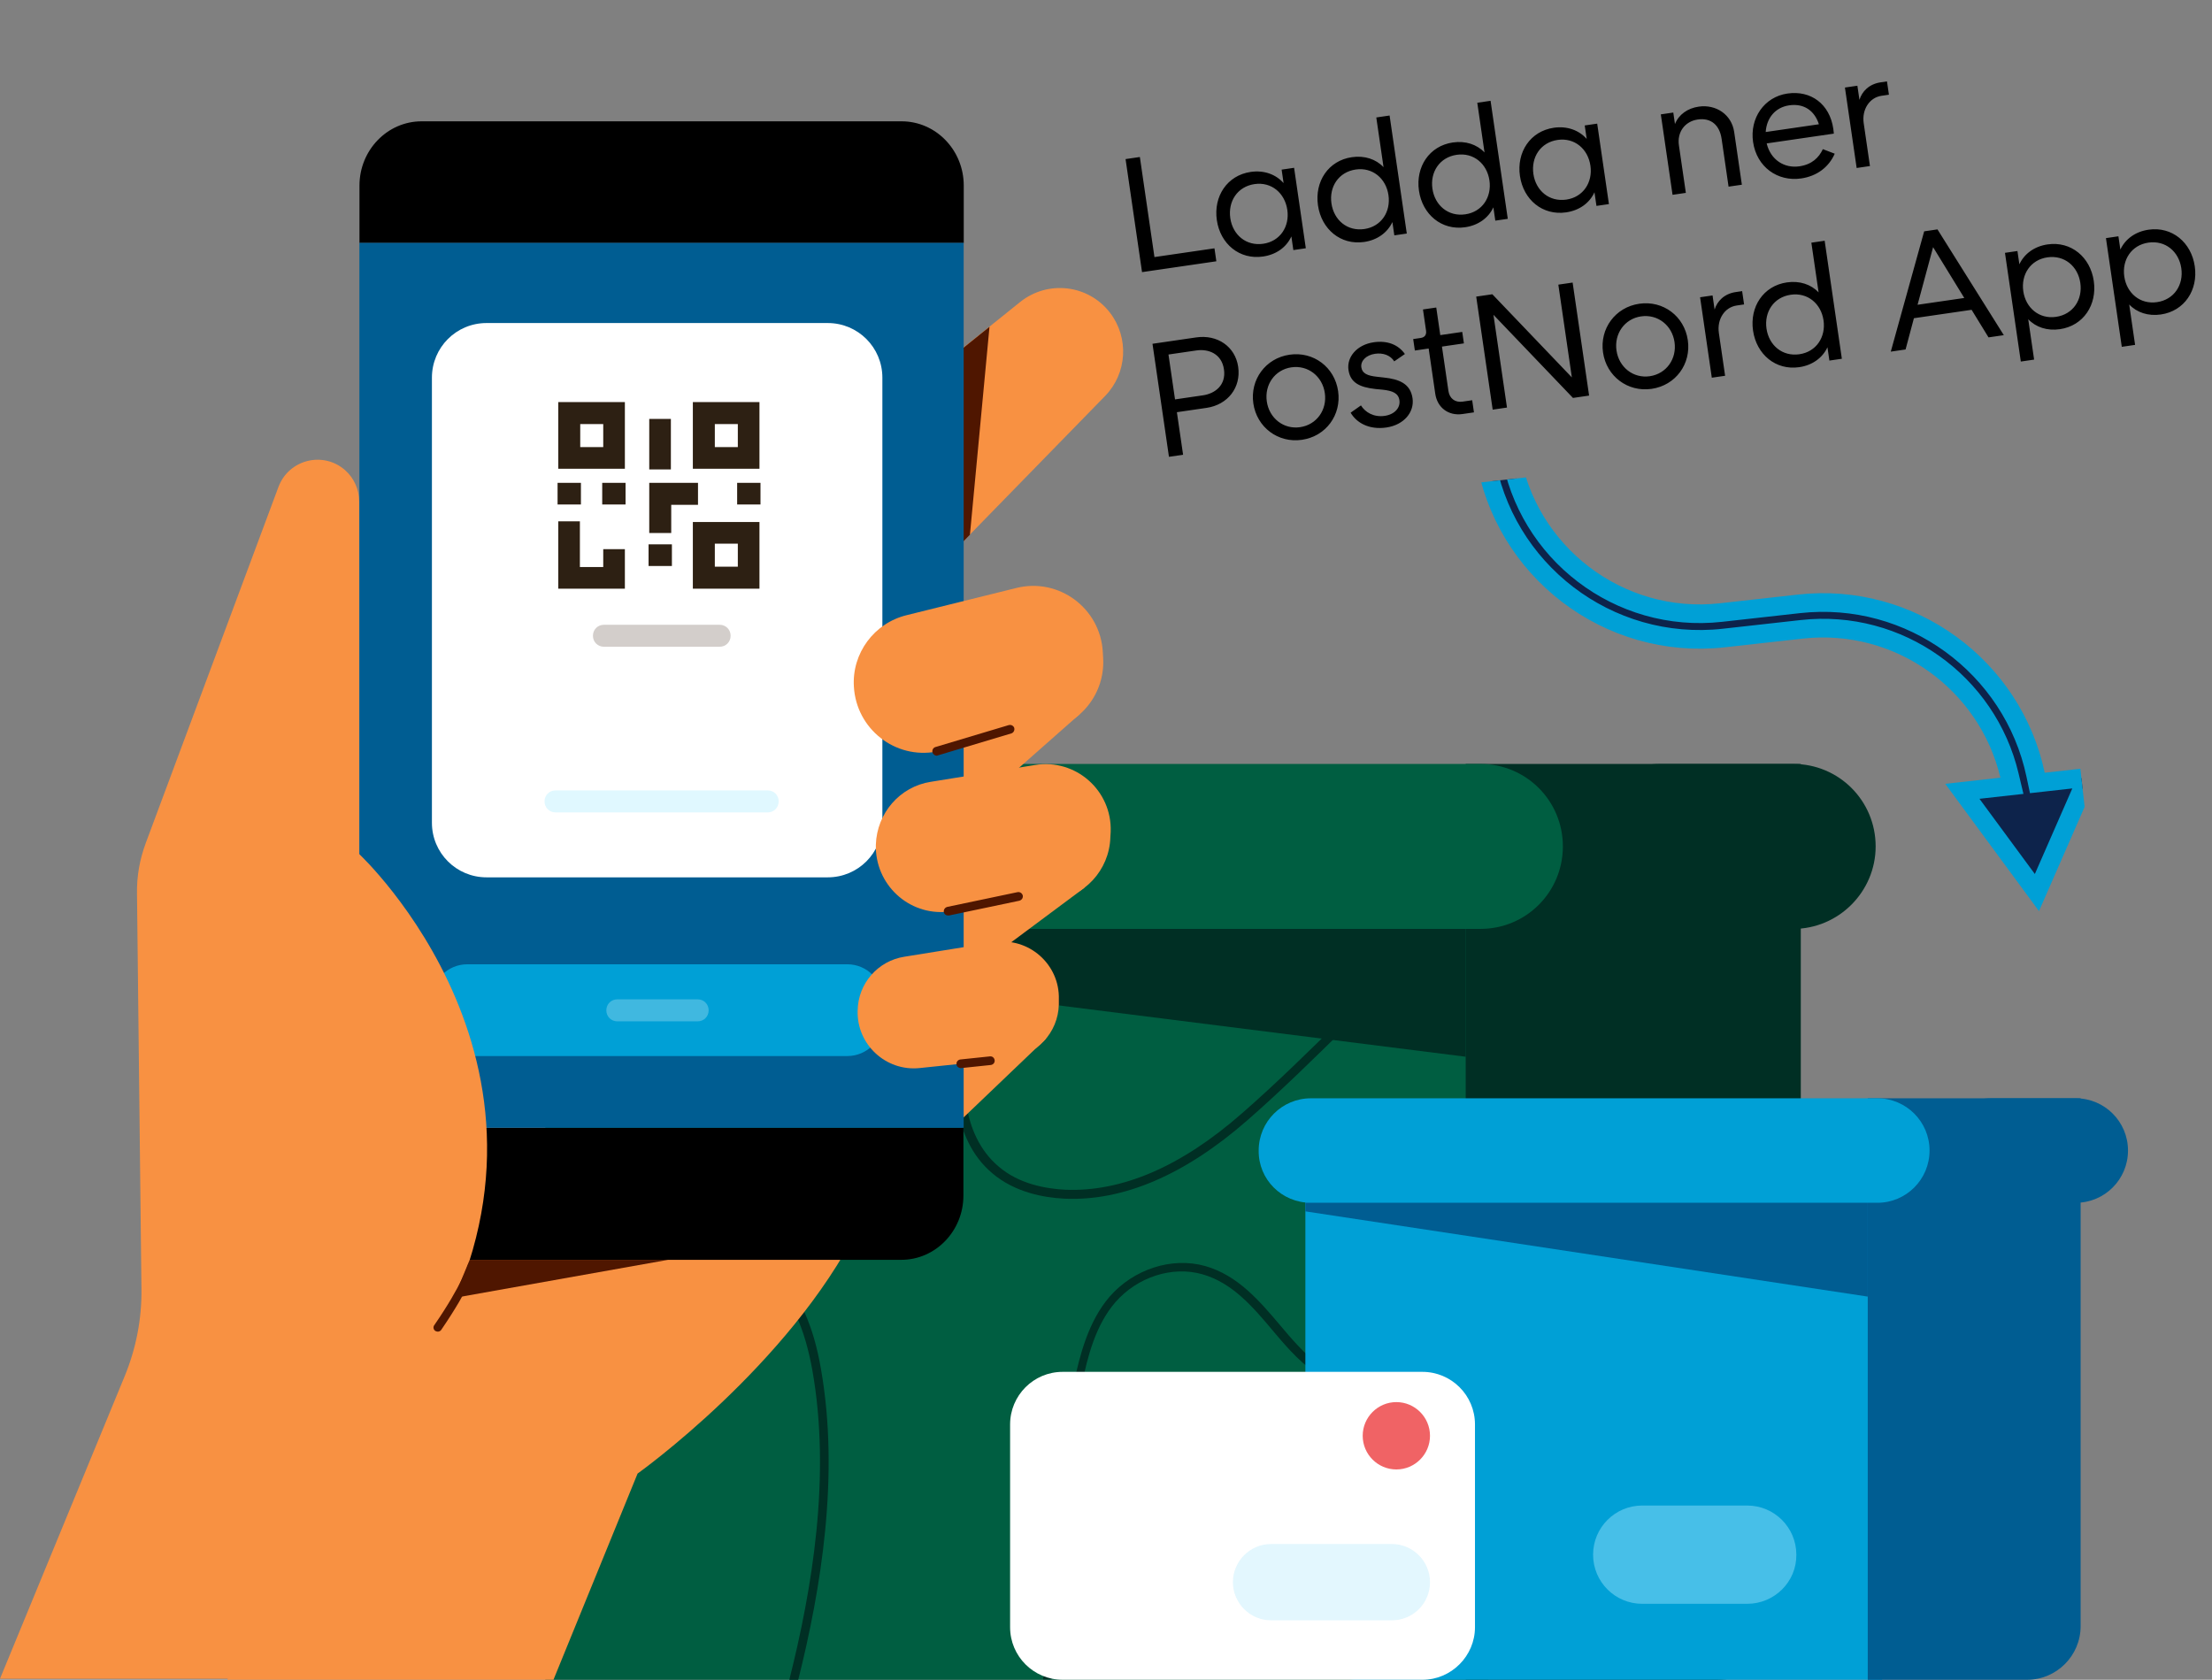
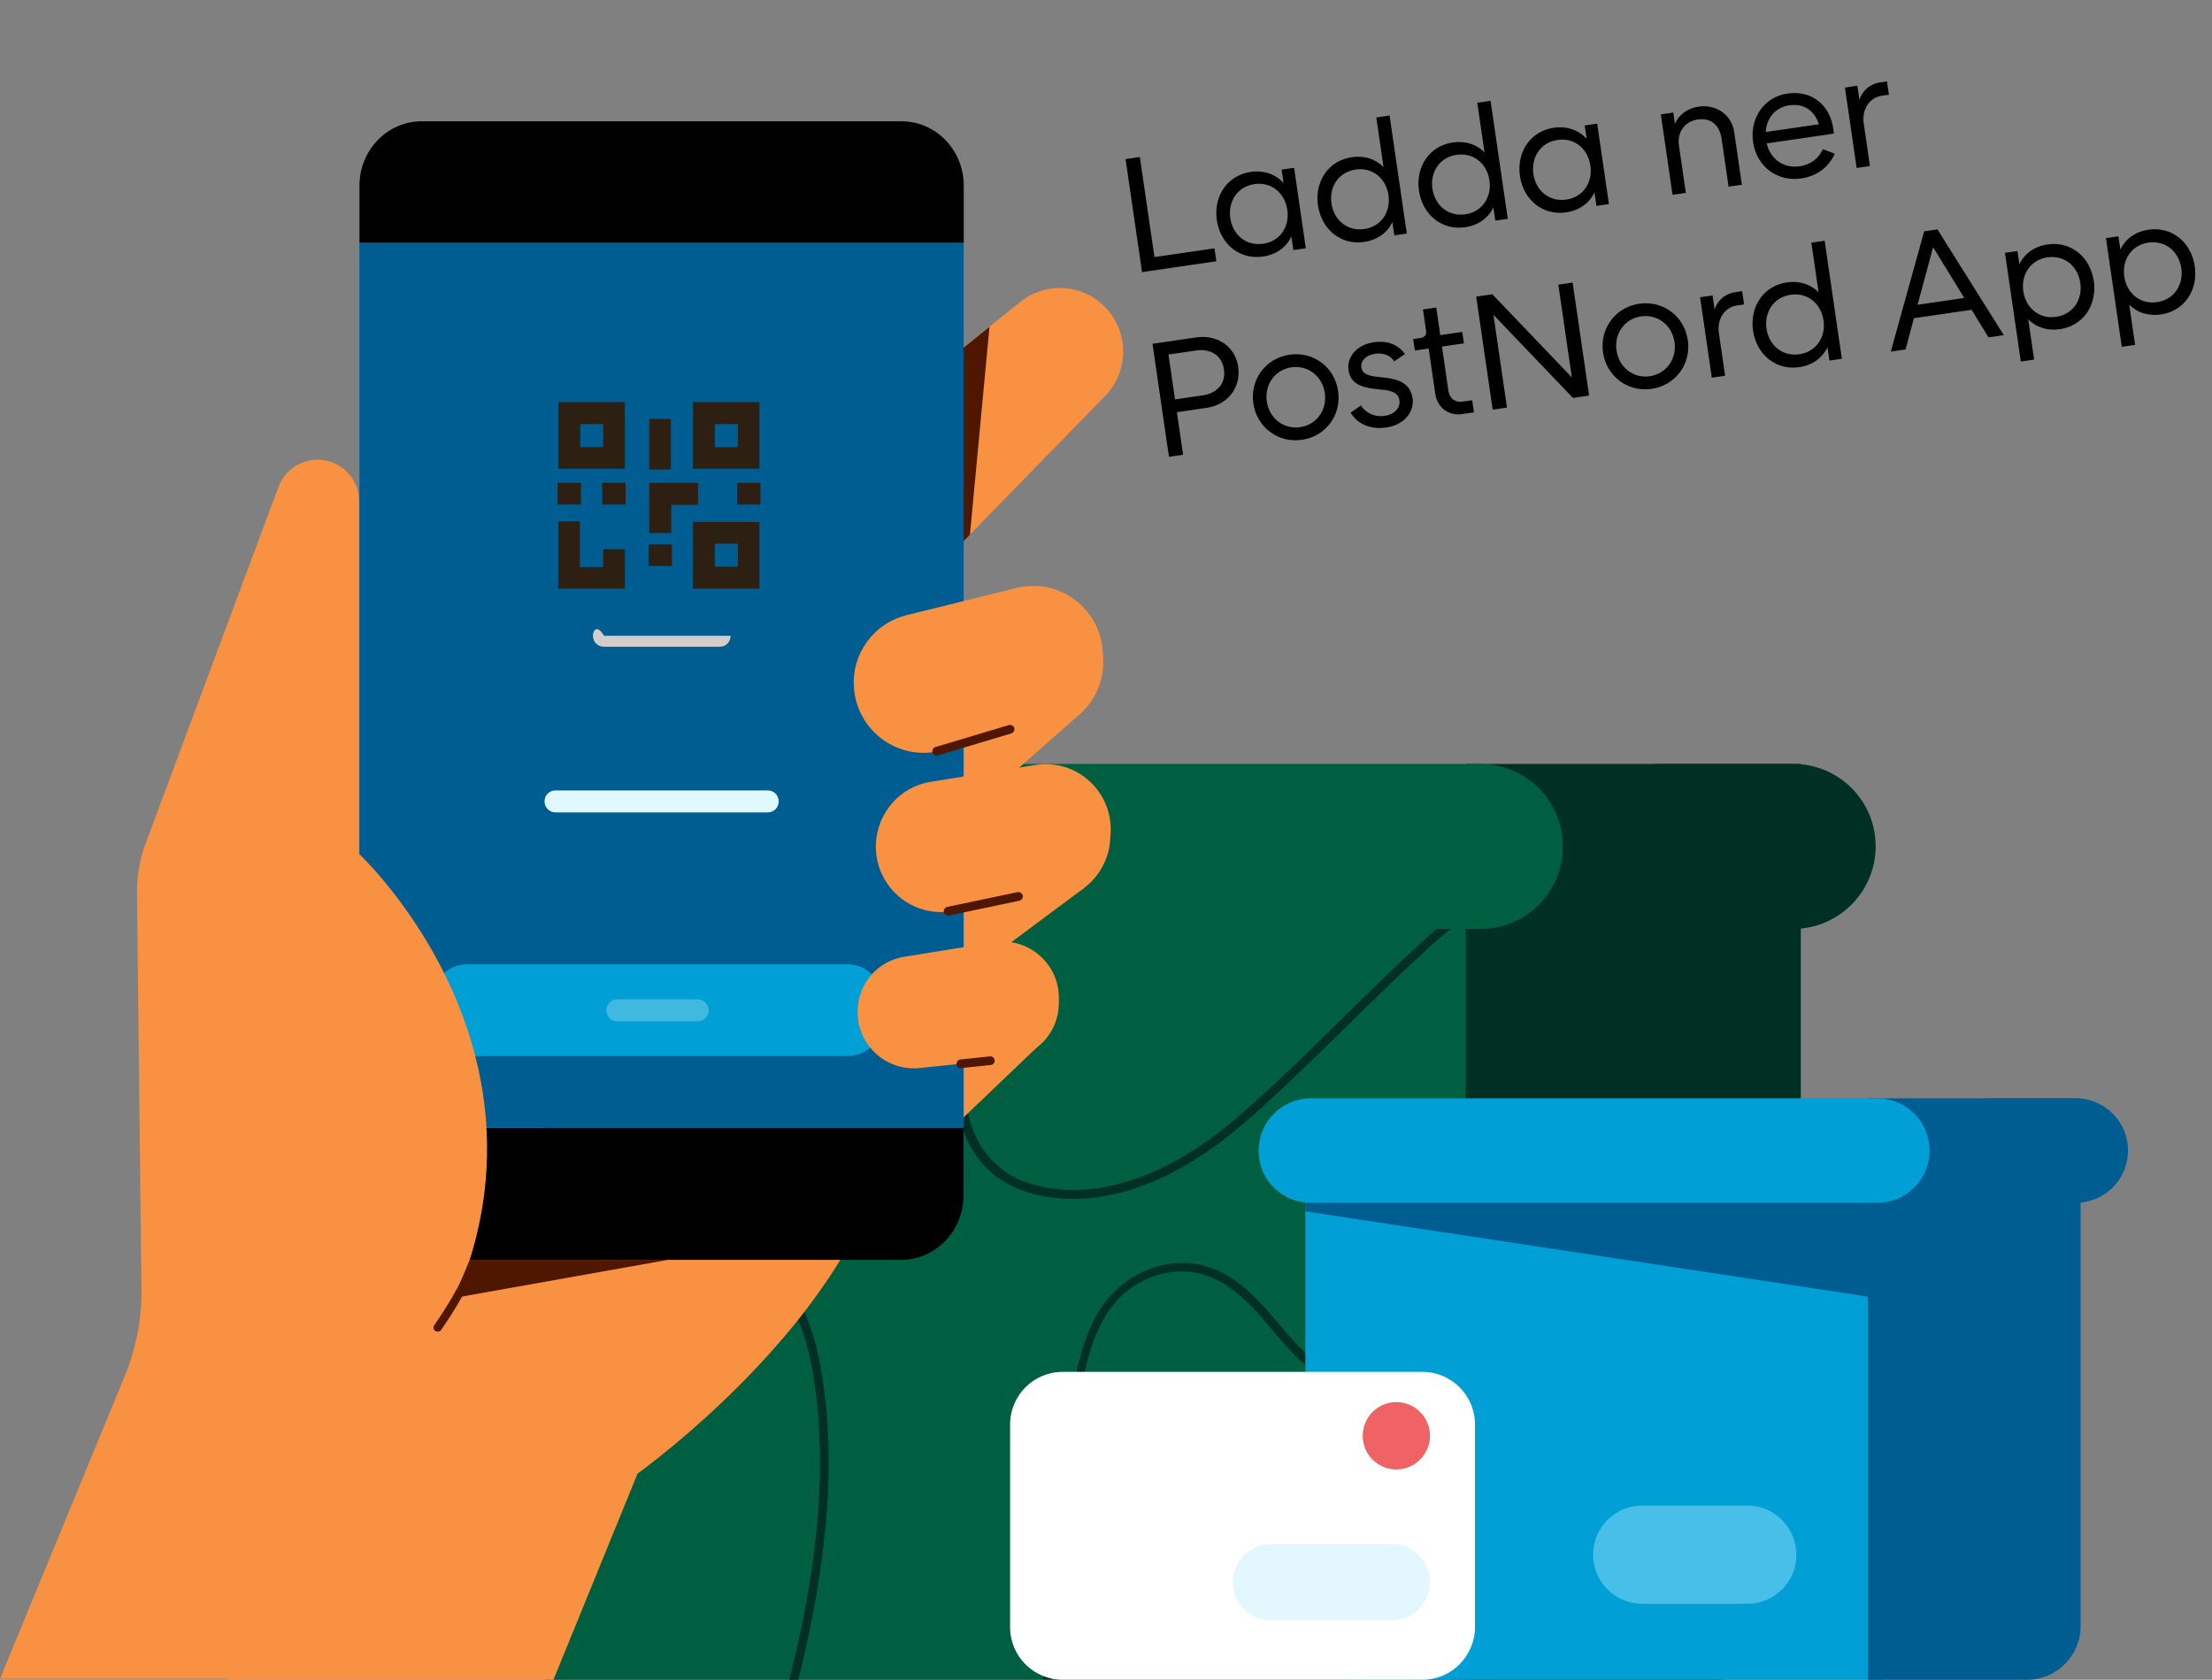
<svg xmlns="http://www.w3.org/2000/svg" width="237" height="180" viewBox="0 0 237 180" fill="none">
  <rect x="0" y="0" width="237" height="180" fill="#808080" stroke="none" />
  <path d="M58.428 180L159.48 180L159.48 84.992L58.428 84.992L58.428 180Z" fill="#005E41" />
  <path d="M183.93 180H157.04V81.862H192.943V170.978C192.943 175.949 188.896 180 183.93 180Z" fill="#002F24" />
  <path d="M192.134 99.538H177.861C172.968 99.538 169.032 95.598 169.032 90.7C169.032 85.802 172.968 81.862 177.861 81.862H192.134C197.026 81.862 200.962 85.802 200.962 90.7C200.962 95.561 196.989 99.538 192.134 99.538Z" fill="#002F24" />
  <path d="M159.504 149.84C157.481 150.098 155.311 150.135 152.883 149.988C146.556 149.582 142.399 147.815 138.978 144.096C138.352 143.433 137.764 142.733 137.175 142.033C134.931 139.382 132.614 136.657 129.119 135.663C125.551 134.668 121.468 135.994 118.893 138.94C116.612 141.592 115.692 145.2 115.03 148.33C113.706 154.554 112.823 160.961 112.381 167.332C112.198 169.947 112.124 172.598 112.087 175.176C112.087 175.765 112.05 176.391 112.05 176.98C112.05 177.496 111.94 178.232 111.866 179.042C111.83 179.337 111.793 179.631 111.756 179.963H112.676C112.713 179.705 112.749 179.411 112.749 179.153C112.86 178.306 112.933 177.569 112.933 177.017C112.933 176.428 112.97 175.802 112.97 175.212C113.044 172.672 113.08 170.02 113.264 167.406C113.706 161.072 114.589 154.701 115.876 148.515C116.538 145.311 117.384 141.997 119.518 139.529C121.872 136.841 125.588 135.626 128.825 136.547C132.062 137.467 134.269 140.082 136.403 142.623C136.991 143.322 137.617 144.059 138.242 144.722C141.81 148.551 146.261 150.466 152.773 150.871C155.2 151.019 157.408 150.982 159.431 150.724V149.84H159.504Z" fill="#002F24" />
  <path d="M85.528 180C87.956 170.315 89.979 158.126 87.956 146.674C87.146 141.997 85.675 138.793 83.394 136.547C81.555 134.742 79.016 133.49 75.595 132.643C70.114 131.281 64.265 131.502 58.416 133.159V134.116C64.192 132.422 69.967 132.201 75.375 133.527C78.612 134.337 81.04 135.516 82.732 137.21C84.865 139.309 86.227 142.365 87.036 146.821C89.059 158.2 86.999 170.352 84.571 180H85.528Z" fill="#002F24" />
  <path d="M58.453 112.169C74.234 108.265 81.702 96.887 85.859 90.553C86.852 89.08 87.588 87.901 88.213 87.239C90.751 84.55 102.486 88.785 107.231 90.811C105.355 97.991 103.406 105.43 102.486 112.758C102.155 115.409 101.861 121.964 106.312 125.72C108.74 127.782 111.83 128.335 114.037 128.445C120.327 128.74 126.949 125.904 133.644 120.049C137.359 116.809 140.927 113.274 144.385 109.886C147.328 106.977 150.418 103.957 153.545 101.121C155.384 99.464 157.408 98.065 159.504 96.923V95.929C157.003 97.218 154.759 98.765 152.92 100.422C149.793 103.257 146.703 106.277 143.76 109.186C140.302 112.574 136.734 116.109 133.055 119.313C126.544 125.021 120.18 127.746 114.11 127.488C112.087 127.377 109.181 126.899 106.974 124.984C102.854 121.485 103.148 115.299 103.442 112.832C104.362 105.577 106.275 98.175 108.151 91.031L108.372 90.258L108.004 90.111C107.967 90.111 103.81 88.27 99.286 86.907C93.069 85.066 89.133 84.918 87.588 86.576C86.925 87.275 86.116 88.49 85.123 90C81.077 96.187 73.756 107.271 58.49 111.175V112.169H58.453Z" fill="#002F24" />
  <path d="M63.014 99.538H158.621C163.514 99.538 167.45 95.598 167.45 90.7C167.45 85.802 163.514 81.862 158.621 81.862H63.014C58.122 81.862 54.186 85.802 54.186 90.7C54.186 95.561 58.122 99.538 63.014 99.538Z" fill="#005E41" />
-   <path d="M62.132 101.269L157.04 113.237V99.538H62.132V101.269Z" fill="#002F24" />
  <path d="M153.729 166.375H134.894C130.002 166.375 126.066 162.435 126.066 157.537C126.066 152.639 130.002 148.699 134.894 148.699H153.729C158.621 148.699 162.557 152.639 162.557 157.537C162.557 162.435 158.585 166.375 153.729 166.375Z" fill="#5EC584" />
  <path d="M145.452 180H201.661V119.681H139.861V174.403C139.861 177.496 142.362 180 145.452 180Z" fill="#00A0D6" />
  <path d="M217.185 180H200.116V117.692H222.924V174.255C222.924 177.422 220.349 180 217.185 180Z" fill="#005D92" />
  <path d="M140.449 128.887H201.146C204.236 128.887 206.738 126.383 206.738 123.29C206.738 120.196 204.236 117.692 201.146 117.692H140.449C137.359 117.692 134.858 120.196 134.858 123.29C134.821 126.383 137.322 128.887 140.449 128.887Z" fill="#00A0D6" />
  <path d="M222.409 128.887H213.322C210.232 128.887 207.731 126.383 207.731 123.29C207.731 120.196 210.232 117.692 213.322 117.692H222.409C225.499 117.692 228 120.196 228 123.29C228 126.383 225.499 128.887 222.409 128.887Z" fill="#005D92" />
  <path d="M139.861 129.808L200.116 138.94V128.887H139.861V129.808Z" fill="#005D92" />
  <g opacity="0.5">
    <path d="M187.204 171.861H175.948C173.042 171.861 170.688 169.505 170.688 166.596C170.688 163.686 173.042 161.33 175.948 161.33H187.204C190.111 161.33 192.465 163.686 192.465 166.596C192.502 169.505 190.111 171.861 187.204 171.861Z" fill="#8EDDF9" />
  </g>
  <path d="M152.405 180H113.853C110.763 180 108.225 177.496 108.225 174.366V152.639C108.225 149.546 110.726 147.005 113.853 147.005H152.405C155.495 147.005 158.033 149.509 158.033 152.639V174.366C158.033 177.459 155.495 180 152.405 180Z" fill="white" />
  <path d="M149.609 157.463C147.622 157.463 146.004 155.843 146.004 153.854C146.004 151.866 147.622 150.246 149.609 150.246C151.595 150.246 153.214 151.866 153.214 153.854C153.214 155.843 151.595 157.463 149.609 157.463Z" fill="#F06365" />
  <g opacity="0.5">
    <g opacity="0.5">
      <path d="M149.131 173.629H136.182C133.938 173.629 132.099 171.788 132.099 169.542C132.099 167.295 133.938 165.454 136.182 165.454H149.131C151.375 165.454 153.214 167.295 153.214 169.542C153.214 171.825 151.375 173.629 149.131 173.629Z" fill="#8EDDF9" />
    </g>
  </g>
  <path d="M115.692 76.523L105.392 85.618L97.704 85.655L99.874 75.418L115.692 76.523Z" fill="#F89142" />
  <path d="M59.299 180L68.312 157.905C68.312 157.905 84.534 146.342 91.965 131.539L44.29 131.686L24.352 180H59.299Z" fill="#F89142" />
  <path d="M112.087 111.285L102.302 120.639L101.824 109.959L112.087 111.285Z" fill="#F89142" />
  <path d="M116.207 95.119L105.87 102.815L98.734 102.226L101.566 92.873L116.207 95.119Z" fill="#F89142" />
  <path d="M89.317 48.425L109.291 32.37C112.271 29.976 116.612 30.492 118.929 33.511C120.989 36.2 120.769 39.992 118.414 42.423L89.317 72.251V48.425Z" fill="#F89142" />
  <path d="M102.265 38.041L106.017 35.021L103.921 57.3L102.265 58.994V38.041Z" fill="#4F1600" />
  <path d="M103.259 26.036V19.886C103.259 16.093 100.279 13 96.6 13H45.173C41.495 13 38.515 16.093 38.515 19.886V26.036H103.259Z" fill="black" />
  <path d="M38.515 120.859V128.114C38.515 131.907 41.495 135 45.173 135H96.564C100.242 135 103.222 131.907 103.222 128.114V120.859H38.515Z" fill="black" />
  <path d="M38.506 120.848L103.25 120.848L103.25 26.025L38.506 26.025L38.506 120.848Z" fill="#005D92" />
  <path d="M50.066 113.163H90.788C92.885 113.163 94.577 111.469 94.577 109.37V107.124C94.577 105.025 92.885 103.331 90.788 103.331H50.066C47.969 103.331 46.277 105.025 46.277 107.124V109.37C46.277 111.469 47.969 113.163 50.066 113.163Z" fill="#00A0D6" />
-   <path d="M52.126 94.014H88.691C91.928 94.014 94.54 91.4 94.54 88.159V40.471C94.54 37.231 91.928 34.616 88.691 34.616H52.126C48.889 34.616 46.277 37.231 46.277 40.471V88.159C46.277 91.4 48.889 94.014 52.126 94.014Z" fill="white" />
  <path d="M74.234 43.086H81.371V50.23H74.234V43.086ZM79.053 45.443H76.588V47.91H79.053V45.443Z" fill="#2D2013" />
  <path d="M74.234 55.938H81.371V63.082H74.234V55.938ZM79.053 58.258H76.588V60.725H79.053V58.258Z" fill="#2D2013" />
  <path d="M59.814 63.082H66.951V58.847H64.633V60.762H62.132V55.864H59.814V63.082Z" fill="#2D2013" />
  <path d="M59.814 43.086H66.951V50.23H59.814V43.086ZM64.633 45.443H62.168V47.91H64.633V45.443Z" fill="#2D2013" />
  <path d="M81.481 51.74H78.98V54.06H81.481V51.74Z" fill="#2D2013" />
  <path d="M67.024 51.74H64.523V54.06H67.024V51.74Z" fill="#2D2013" />
  <path d="M71.99 58.331H69.489V60.651H71.99V58.331Z" fill="#2D2013" />
  <path d="M69.562 57.116H71.917V54.096H74.786V51.74H69.562V57.116Z" fill="#2D2013" />
  <path d="M71.88 44.89H69.562V50.303H71.88V44.89Z" fill="#2D2013" />
  <path d="M62.242 51.74H59.74V54.06H62.242V51.74Z" fill="#2D2013" />
  <path d="M59.52 87.055H82.254C82.916 87.055 83.431 86.539 83.431 85.876C83.431 85.213 82.916 84.698 82.254 84.698H59.52C58.858 84.698 58.343 85.213 58.343 85.876C58.343 86.539 58.858 87.055 59.52 87.055Z" fill="#E0F8FF" />
-   <path d="M64.707 69.305H77.104C77.766 69.305 78.281 68.79 78.281 68.127C78.281 67.464 77.766 66.948 77.104 66.948H64.707C64.044 66.948 63.529 67.464 63.529 68.127C63.529 68.79 64.044 69.305 64.707 69.305Z" fill="#D3CECB" />
+   <path d="M64.707 69.305H77.104C77.766 69.305 78.281 68.79 78.281 68.127H64.707C64.044 66.948 63.529 67.464 63.529 68.127C63.529 68.79 64.044 69.305 64.707 69.305Z" fill="#D3CECB" />
  <g opacity="0.5">
    <path opacity="0.5" d="M66.141 109.444H74.749C75.412 109.444 75.927 108.928 75.927 108.265C75.927 107.602 75.412 107.087 74.749 107.087H66.141C65.479 107.087 64.964 107.602 64.964 108.265C64.964 108.928 65.479 109.444 66.141 109.444Z" fill="white" />
  </g>
  <path d="M97.152 65.917L108.887 63.008C113.448 61.867 117.899 65.181 118.157 69.858L118.194 70.52C118.414 74.276 115.803 77.591 112.124 78.29L100.352 80.537C95.901 81.384 91.745 78.106 91.487 73.577C91.266 70.005 93.657 66.764 97.152 65.917Z" fill="#F89142" />
  <path d="M100.352 80.978C100.168 80.978 99.985 80.831 99.911 80.647C99.837 80.389 99.985 80.131 100.205 80.058L108.077 77.701C108.335 77.627 108.592 77.774 108.666 77.995C108.74 78.253 108.592 78.511 108.372 78.585L100.5 80.941C100.426 80.978 100.389 80.978 100.352 80.978Z" fill="#4F1600" />
  <path d="M99.727 83.777L110.91 81.973C115.251 81.273 119.15 84.698 119.003 89.117L118.966 89.743C118.856 93.241 116.17 96.15 112.713 96.519L101.566 97.697C97.336 98.139 93.731 94.751 93.841 90.516C93.952 87.128 96.416 84.293 99.727 83.777Z" fill="#F89142" />
  <path d="M96.894 102.521L106.496 100.974C110.211 100.385 113.558 103.331 113.448 107.087V107.64C113.375 110.659 111.057 113.126 108.077 113.458L98.513 114.452C94.908 114.82 91.781 111.911 91.891 108.302C91.928 105.393 94.062 102.963 96.894 102.521Z" fill="#F89142" />
  <path d="M0 179.89L13.353 147.484C14.567 144.538 15.193 141.371 15.156 138.167L14.678 95.782C14.641 93.904 14.972 92.063 15.634 90.295L29.834 52.182C30.937 49.236 34.616 48.315 36.97 50.377C37.926 51.224 38.478 52.439 38.478 53.728V91.51C38.478 91.51 63.529 114.82 45.909 144.869L33.549 179.89H0Z" fill="#F89142" />
  <path d="M101.566 98.102C101.346 98.102 101.162 97.955 101.125 97.734C101.088 97.476 101.235 97.255 101.493 97.181L109.034 95.598C109.291 95.561 109.512 95.708 109.586 95.966C109.623 96.224 109.475 96.445 109.218 96.519L101.677 98.102C101.64 98.102 101.603 98.102 101.566 98.102Z" fill="#4F1600" />
  <path d="M102.927 114.452C102.707 114.452 102.486 114.268 102.486 114.047C102.449 113.789 102.633 113.568 102.891 113.531L106.054 113.2C106.312 113.163 106.532 113.347 106.569 113.605C106.606 113.863 106.422 114.084 106.164 114.121L103.001 114.452C102.964 114.452 102.964 114.452 102.927 114.452Z" fill="#4F1600" />
  <path d="M46.902 142.697C46.829 142.697 46.718 142.66 46.645 142.623C46.424 142.476 46.387 142.181 46.534 141.997C49.551 137.615 50.139 135.516 50.139 135.516C50.213 135.258 50.47 135.111 50.691 135.184C50.949 135.258 51.096 135.516 51.022 135.737C50.985 135.811 50.397 137.946 47.27 142.513C47.197 142.623 47.049 142.697 46.902 142.697Z" fill="#4F1600" />
  <path d="M48.631 139.088L71.586 135H50.323L48.631 139.088Z" fill="#4F1600" />
  <path d="M130.323 27.999L122.361 29.16L120.596 17.048L122.128 16.824L123.691 27.547L130.121 26.61L130.323 27.999ZM137.527 19.619L137.317 18.176L138.653 17.981L139.909 26.602L138.573 26.797L138.361 25.336C137.837 26.486 136.752 27.281 135.327 27.488C132.798 27.857 130.746 26.137 130.375 23.59C130.004 21.043 131.477 18.791 134.006 18.422C135.431 18.215 136.7 18.684 137.527 19.619ZM135.346 26.121C137.163 25.857 138.187 24.27 137.927 22.489C137.665 20.69 136.231 19.462 134.414 19.727C132.58 19.994 131.556 21.581 131.818 23.38C132.078 25.161 133.512 26.389 135.346 26.121ZM148.236 17.913L147.46 12.587L148.885 12.379L150.728 25.026L149.392 25.22L149.185 23.795C148.658 24.927 147.574 25.722 146.167 25.927C143.637 26.296 141.583 24.558 141.212 22.01C140.841 19.463 142.313 17.211 144.843 16.843C146.196 16.645 147.419 17.049 148.236 17.913ZM146.183 24.542C148 24.277 149.024 22.691 148.764 20.91C148.505 19.129 147.07 17.901 145.254 18.165C143.419 18.433 142.395 20.019 142.655 21.8C142.914 23.581 144.348 24.809 146.183 24.542ZM159.056 16.336L158.28 11.01L159.704 10.802L161.548 23.449L160.212 23.643L160.004 22.219C159.478 23.35 158.393 24.145 156.986 24.35C154.457 24.719 152.402 22.981 152.031 20.434C151.66 17.887 153.133 15.635 155.662 15.266C157.016 15.069 158.239 15.473 159.056 16.336ZM157.002 22.965C158.819 22.701 159.843 21.114 159.583 19.333C159.324 17.552 157.89 16.324 156.073 16.589C154.238 16.856 153.214 18.442 153.474 20.223C153.734 22.005 155.168 23.233 157.002 22.965ZM170.003 14.886L169.792 13.443L171.128 13.248L172.385 21.869L171.049 22.064L170.836 20.604C170.312 21.753 169.227 22.548 167.803 22.756C165.273 23.124 163.222 21.404 162.851 18.857C162.479 16.31 163.952 14.058 166.481 13.689C167.906 13.482 169.175 13.951 170.003 14.886ZM167.822 21.389C169.638 21.124 170.662 19.537 170.403 17.756C170.141 15.957 168.706 14.729 166.89 14.994C165.055 15.261 164.031 16.848 164.293 18.647C164.553 20.428 165.987 21.656 167.822 21.389ZM182.008 11.426C183.843 11.159 185.531 12.259 185.806 14.147L186.629 19.794L185.204 20.001L184.457 14.871C184.246 13.429 183.343 12.596 181.9 12.806C180.511 13.009 179.679 14.167 179.884 15.574L180.627 20.668L179.202 20.876L177.945 12.255L179.281 12.06L179.46 13.289C179.875 12.265 180.815 11.6 182.008 11.426ZM196.426 13.8C196.45 13.96 196.476 14.266 196.484 14.319L189.288 15.368C189.708 17.126 191.172 18.058 192.792 17.822C194.128 17.627 194.877 16.9 195.307 15.982L196.579 16.47C195.937 17.928 194.656 18.878 192.982 19.122C190.47 19.488 188.221 17.906 187.829 15.217C187.458 12.669 189.017 10.387 191.51 10.023C194.022 9.657 196.04 11.146 196.426 13.8ZM191.695 11.288C190.199 11.506 189.275 12.659 189.183 14.146L194.882 13.316C194.418 11.873 193.298 11.054 191.695 11.288ZM201.5 8.822L202.177 8.724L202.385 10.149L201.601 10.263C200.283 10.455 199.472 11.755 199.682 13.198L200.352 17.794L198.927 18.001L197.671 9.38L199.006 9.186L199.227 10.7C199.497 9.805 200.253 9.004 201.5 8.822ZM128.165 36.156C130.427 35.826 132.345 37.129 132.662 39.302C132.986 41.529 131.546 43.376 129.266 43.708L126.095 44.17L126.76 48.73L125.246 48.951L123.481 36.839L128.165 36.156ZM125.895 42.799L128.888 42.362C130.188 42.173 131.384 41.271 131.138 39.579C130.894 37.905 129.487 37.364 128.187 37.553L125.194 37.989L125.895 42.799ZM139.492 47.129C136.927 47.503 134.657 45.778 134.286 43.231C133.915 40.684 135.598 38.383 138.163 38.009C140.746 37.633 142.999 39.36 143.37 41.907C143.741 44.454 142.075 46.753 139.492 47.129ZM139.295 45.775C141.076 45.516 142.207 43.914 141.945 42.115C141.683 40.316 140.142 39.103 138.361 39.363C136.597 39.62 135.466 41.222 135.729 43.021C135.991 44.82 137.532 46.032 139.295 45.775ZM148.544 45.81C146.656 46.085 145.32 45.279 144.711 44.222L145.816 43.443C146.269 44.177 147.186 44.734 148.362 44.563C149.466 44.402 150.05 43.662 149.938 42.896C149.827 42.13 149.207 41.875 148.135 41.758L147.379 41.687C145.604 41.491 144.674 40.971 144.479 39.636C144.279 38.264 145.378 36.94 147.176 36.678C148.601 36.47 149.791 36.897 150.525 37.936L149.384 38.721C148.96 38.055 148.175 37.787 147.32 37.912C146.358 38.052 145.759 38.685 145.858 39.362C145.954 40.021 146.517 40.266 147.533 40.373L148.236 40.452C149.934 40.623 151.117 41.124 151.343 42.673C151.561 44.17 150.414 45.537 148.544 45.81ZM156.668 35.567L156.847 36.796L154.495 37.139L155.189 41.895C155.305 42.696 155.9 43.155 156.701 43.038L157.734 42.888L157.924 44.188L156.695 44.367C155.199 44.585 153.995 43.688 153.777 42.191L153.071 37.347L151.592 37.562L151.413 36.333L152.215 36.216C152.642 36.154 152.858 35.886 152.79 35.423L152.461 33.161L153.885 32.953L154.316 35.91L156.668 35.567ZM168.412 40.44L166.964 30.501L168.496 30.278L170.261 42.39L168.533 42.642L160.013 33.734L161.462 43.673L159.93 43.896L158.165 31.784L159.893 31.532L168.412 40.44ZM176.96 41.669C174.395 42.042 172.124 40.318 171.753 37.771C171.382 35.224 173.066 32.923 175.631 32.549C178.213 32.173 180.466 33.9 180.837 36.447C181.208 38.994 179.543 41.292 176.96 41.669ZM176.763 40.315C178.544 40.055 179.675 38.453 179.412 36.654C179.15 34.855 177.609 33.643 175.828 33.903C174.065 34.16 172.934 35.761 173.196 37.56C173.458 39.359 174.999 40.572 176.763 40.315ZM185.981 31.295L186.658 31.197L186.866 32.621L186.082 32.736C184.764 32.928 183.953 34.228 184.163 35.671L184.833 40.267L183.408 40.474L182.152 31.853L183.487 31.659L183.708 33.173C183.978 32.278 184.734 31.477 185.981 31.295ZM194.85 31.331L194.074 26.005L195.499 25.797L197.342 38.444L196.006 38.638L195.798 37.213C195.272 38.345 194.187 39.14 192.78 39.345C190.251 39.713 188.197 37.975 187.826 35.428C187.454 32.881 188.927 30.629 191.456 30.261C192.81 30.064 194.033 30.467 194.85 31.331ZM192.797 37.96C194.613 37.695 195.637 36.109 195.378 34.328C195.118 32.547 193.684 31.319 191.867 31.583C190.033 31.851 189.009 33.437 189.268 35.218C189.528 36.999 190.962 38.227 192.797 37.96ZM214.695 35.915L213.056 36.153L211.243 33.198L205.062 34.099L204.168 37.449L202.583 37.68L206.161 24.789L207.586 24.581L214.695 35.915ZM207.118 26.487L205.453 32.659L210.458 31.93L207.118 26.487ZM219.38 26.191C221.909 25.823 223.963 27.561 224.334 30.108C224.706 32.655 223.233 34.907 220.704 35.275C219.35 35.473 218.127 35.069 217.31 34.206L217.941 38.534L216.516 38.742L214.818 27.093L216.154 26.898L216.362 28.323C216.888 27.191 217.973 26.396 219.38 26.191ZM220.293 33.953C222.127 33.685 223.151 32.099 222.892 30.318C222.632 28.537 221.198 27.309 219.363 27.576C217.547 27.841 216.523 29.427 216.782 31.208C217.042 32.989 218.476 34.218 220.293 33.953ZM230.199 24.614C232.728 24.246 234.783 25.984 235.154 28.531C235.525 31.078 234.052 33.33 231.523 33.699C230.169 33.896 228.946 33.492 228.129 32.629L228.76 36.957L227.335 37.165L225.637 25.516L226.973 25.321L227.181 26.746C227.707 25.614 228.792 24.82 230.199 24.614ZM231.112 32.376C232.947 32.109 233.971 30.522 233.711 28.741C233.451 26.96 232.017 25.732 230.183 25.999C228.366 26.264 227.342 27.85 227.602 29.632C227.861 31.413 229.295 32.641 231.112 32.376Z" fill="black" />
  <g clip-path="url(#clip0_18849_23626)">
-     <path d="M214.44 84.328L210.253 84.795L214.247 90.22L218.241 95.644L220.942 89.474L223.643 83.302L219.189 83.799L218.287 83.9L218.099 83.013C215.649 71.442 204.733 63.372 192.739 64.709L184.394 65.64C173.473 66.858 163.568 59.238 161.836 48.504C161.835 48.503 161.834 48.502 161.833 48.501C161.825 48.495 161.815 48.492 161.804 48.493L159.139 48.79C159.132 48.791 159.13 48.792 159.129 48.793L159.129 48.793C159.128 48.794 159.126 48.794 159.125 48.796C159.123 48.797 159.122 48.799 159.12 48.801C159.113 48.811 159.107 48.825 159.111 48.846C161.029 61.063 172.287 69.751 184.698 68.368L193.043 67.437C203.46 66.275 212.943 73.155 215.302 83.104L215.563 84.203L214.44 84.328ZM223.724 83.243L224.594 83.624L223.678 83.223L223.678 83.223L223.724 83.243Z" fill="#0D234B" stroke="#00A0D6" stroke-width="2" />
-   </g>
+     </g>
  <defs>
    <clipPath id="clip0_18849_23626">
-       <rect width="63.119" height="63.119" fill="white" transform="matrix(-0.111 -0.994 -0.994 0.111 225.726 107.73)" />
-     </clipPath>
+       </clipPath>
  </defs>
</svg>